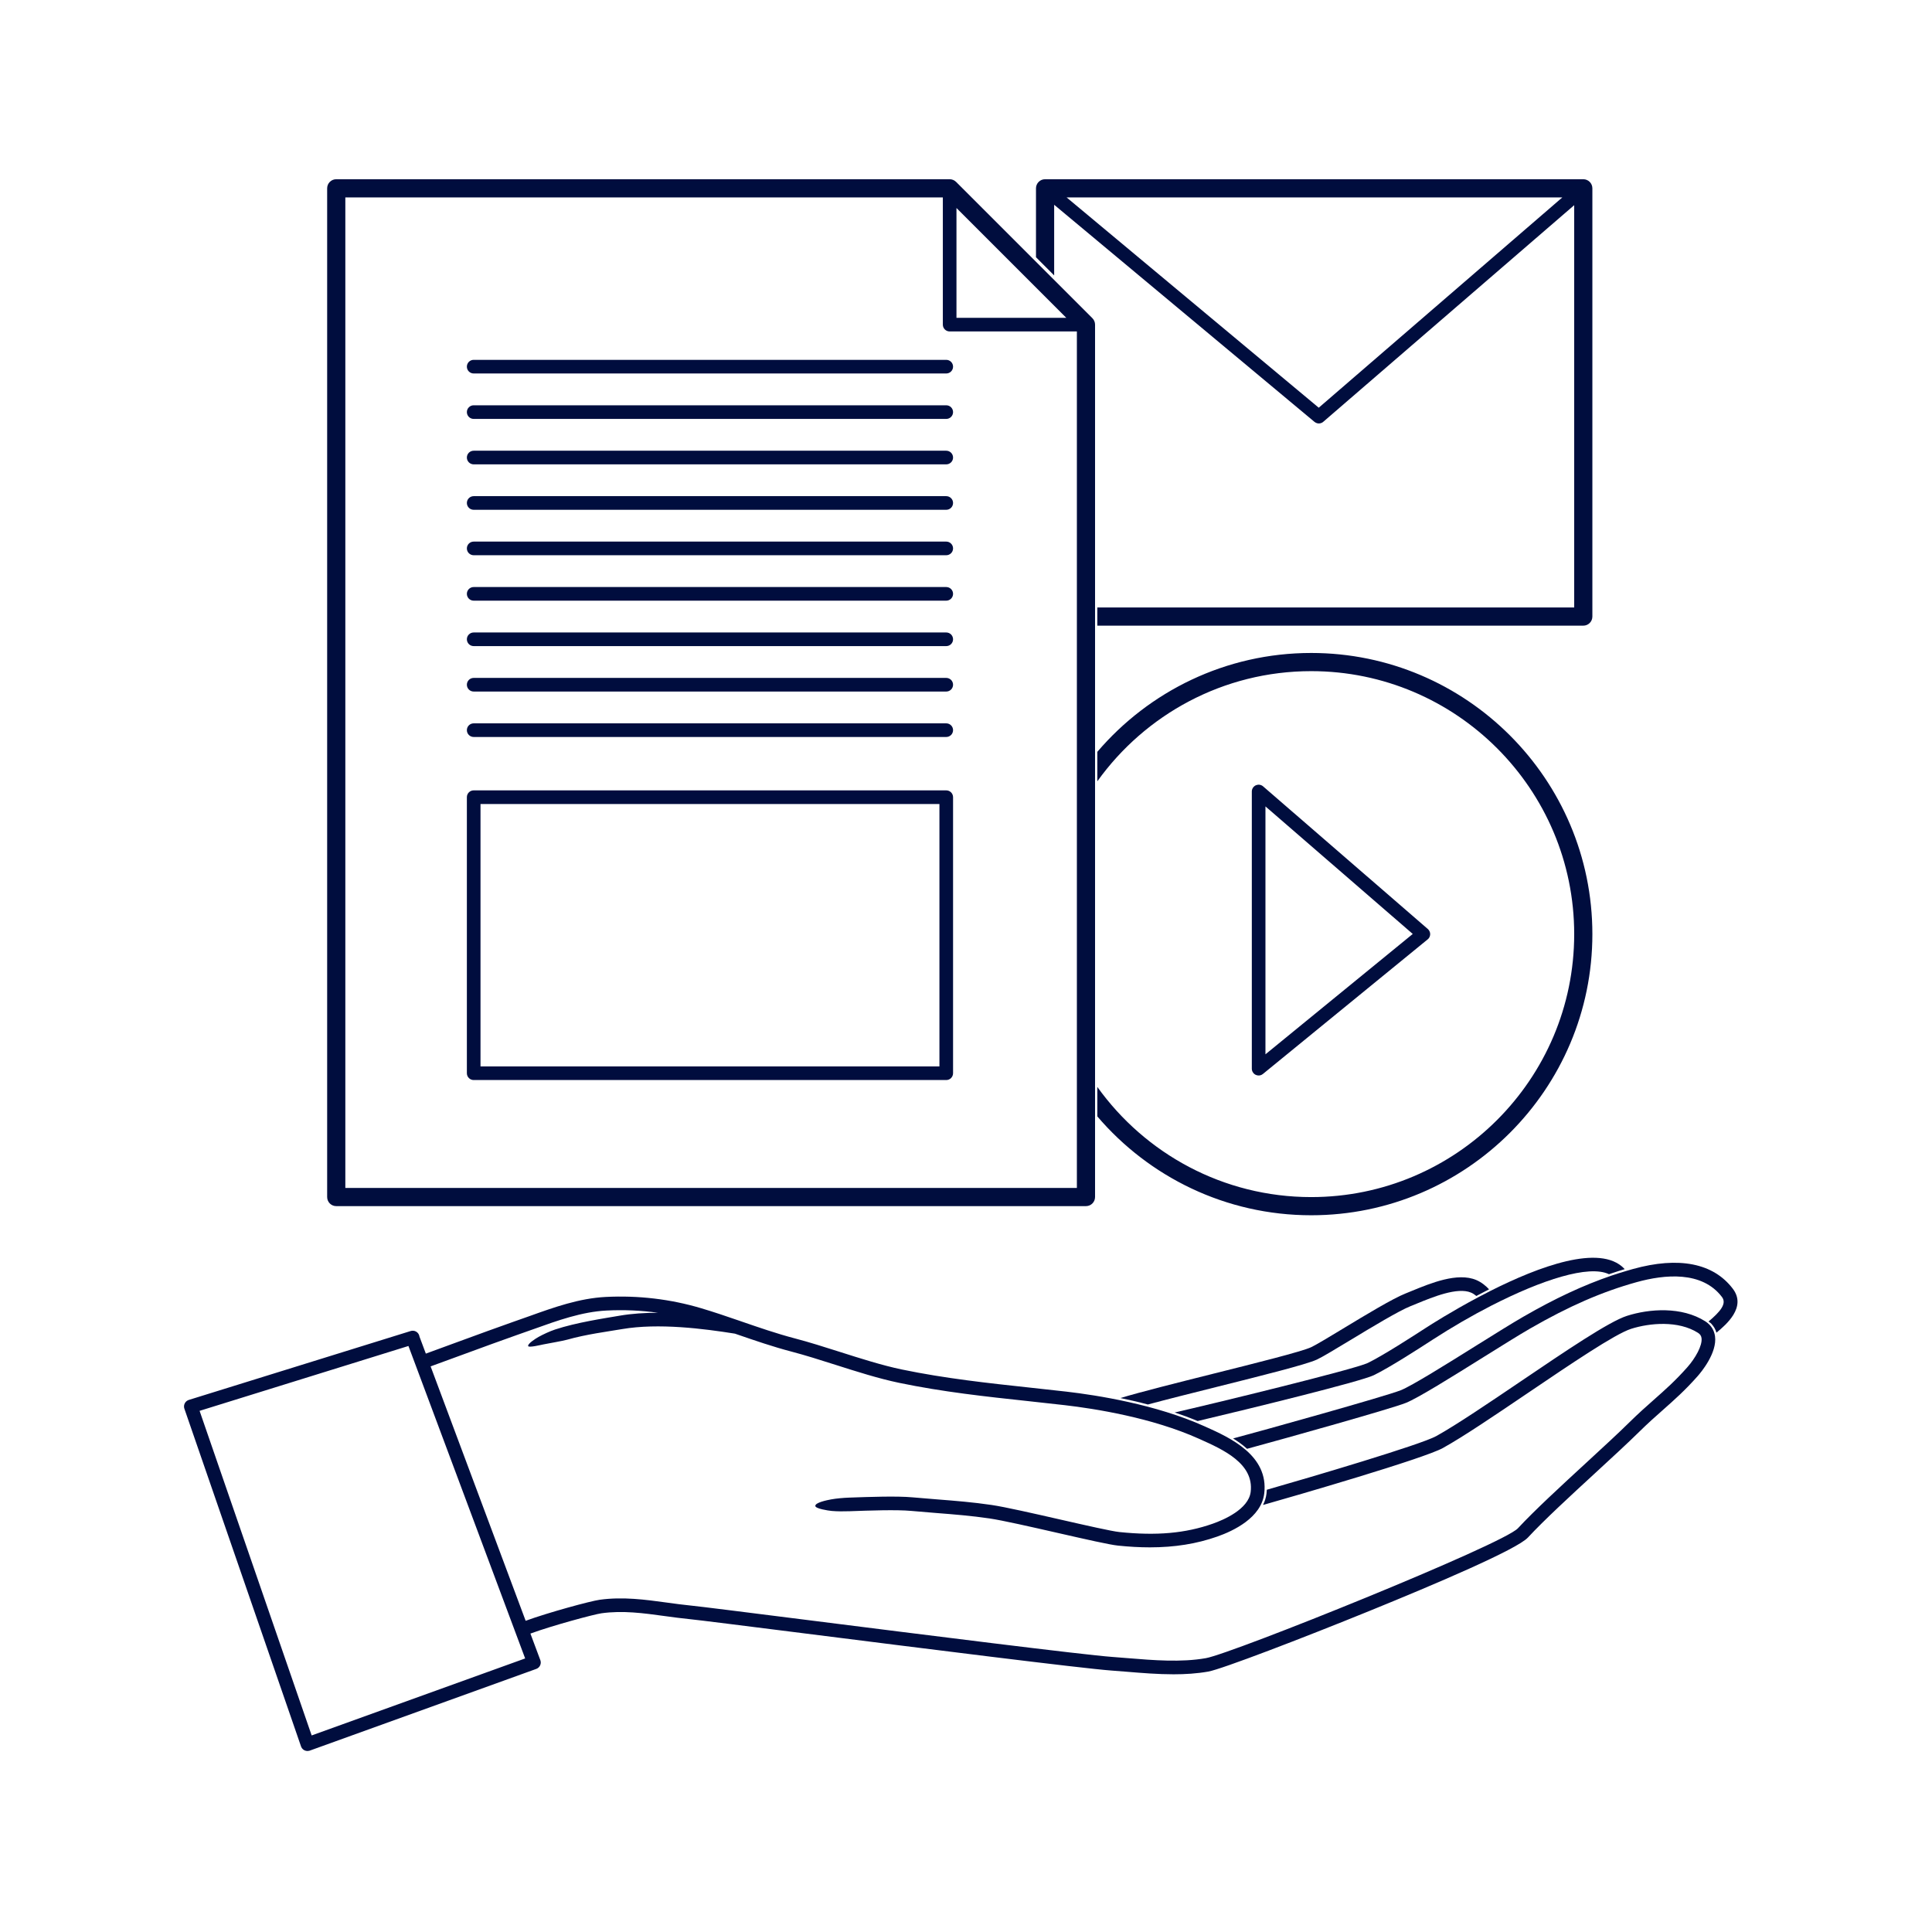
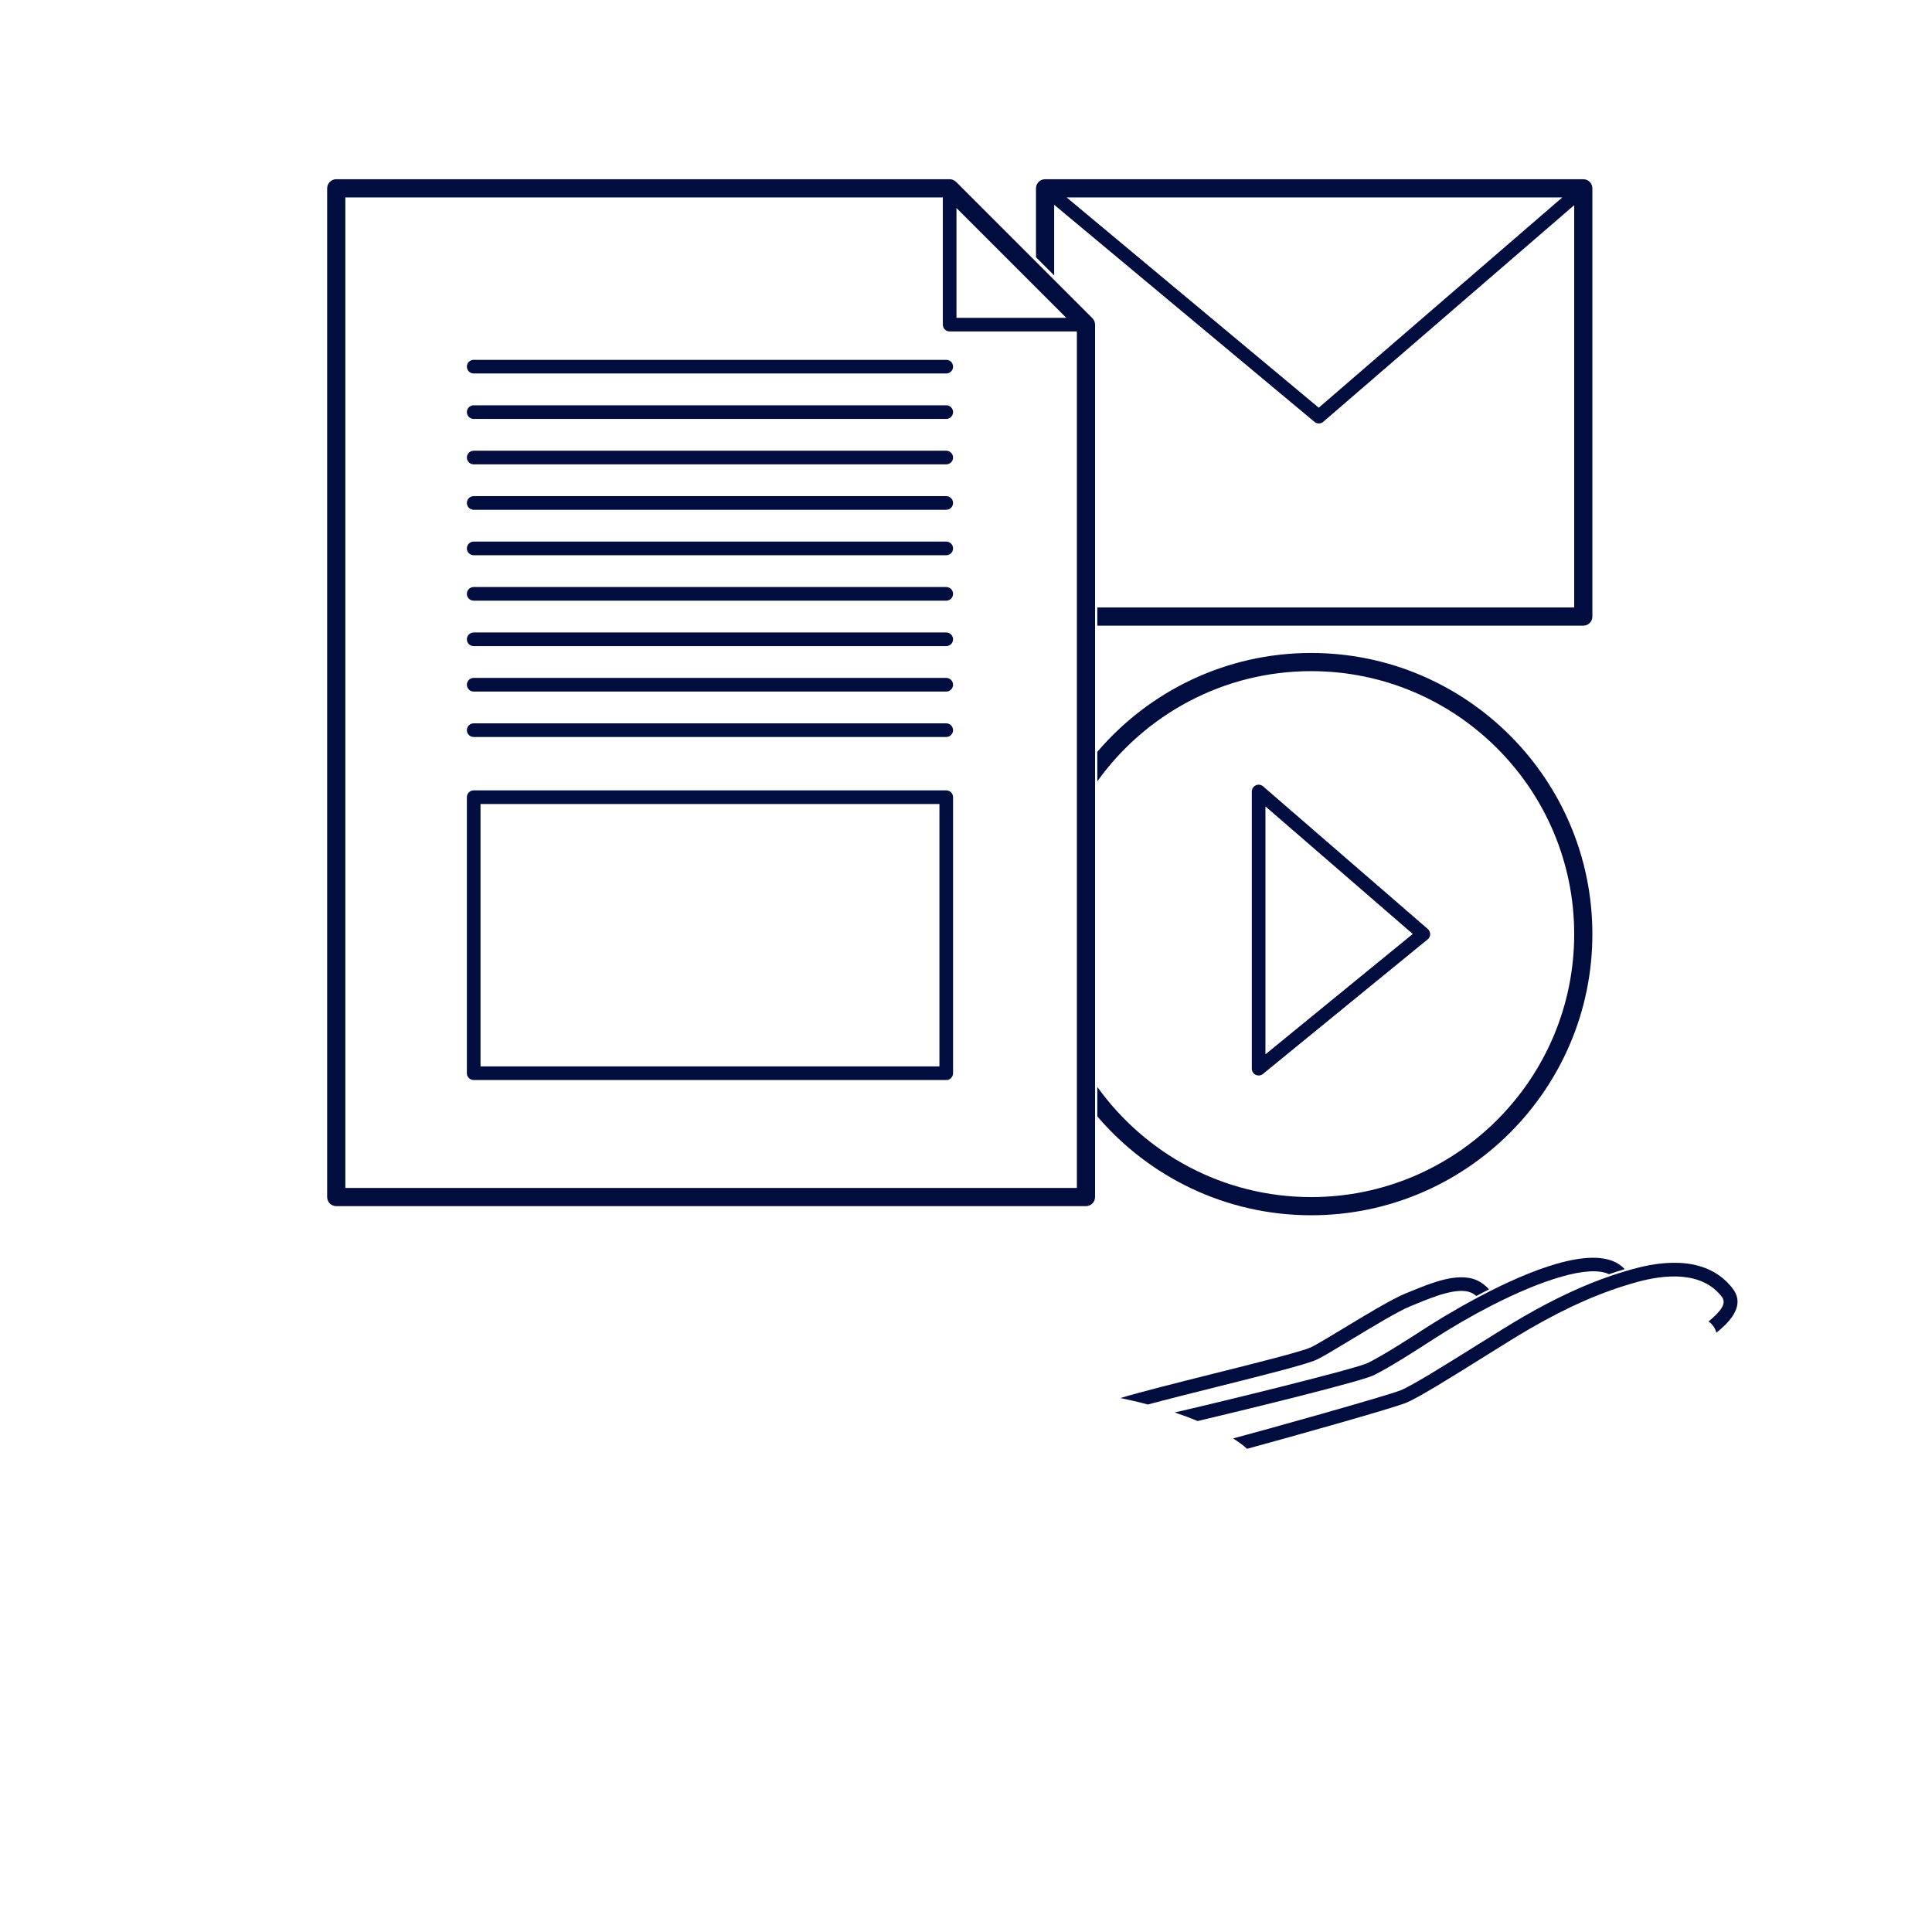
<svg xmlns="http://www.w3.org/2000/svg" version="1.1" x="0px" y="0px" width="850.39px" height="850.39px" viewBox="0 0 850.39 850.39" enable-background="new 0 0 850.39 850.39" xml:space="preserve">
  <g id="Mão">
-     <path fill="#000D3E" d="M754.88,588.13c-0.04-0.29-0.1-0.58-0.17-0.86c-0.47-2.04-1.59-3.78-3.28-5.09   c-0.26-0.2-0.529-0.4-0.819-0.58c-10.37-6.6-24.641-5.57-34.53-2.4c-7.88,2.53-26.78,15.33-46.8,28.881   c-13.86,9.38-28.19,19.079-37.07,24.02c-6.84,3.8-55.32,18.13-74.61,23.63c-0.02,0.55-0.069,1.12-0.14,1.7   c-0.22,1.8-0.76,3.47-1.54,5c14.22-4.021,70.82-20.42,79.2-25.08c9.12-5.07,22.92-14.42,37.53-24.31   c18.779-12.71,38.199-25.86,45.27-28.131c8.2-2.619,20.83-3.75,29.47,1.75c0.931,0.591,1.41,1.301,1.551,2.301   c0.46,3.279-2.771,8.91-6.19,12.779c-5.29,5.99-9.91,10.07-14.79,14.381c-3.33,2.949-6.78,6-10.7,9.859   c-4.939,4.88-11.76,11.15-18.97,17.79c-11.23,10.34-22.84,21.021-30.16,28.91c-6.59,7.12-125.76,55.13-137.33,57.17   c-10.93,1.93-22.95,0.94-34.56-0.01c-2.23-0.181-4.431-0.36-6.601-0.521c-12.859-0.93-83.27-9.81-134.68-16.3   c-26.32-3.32-47.12-5.95-50.6-6.28c-3.64-0.359-7.31-0.859-10.86-1.35c-9.52-1.3-19.37-2.65-29.57-1.23   c-4.04,0.561-22.67,5.62-32.56,9.25L189.54,601.43c0.39-0.15,0.82-0.3,1.28-0.47c2.74-1,6.51-2.38,10.61-3.88   c9.88-3.62,22.18-8.131,26.14-9.48c2.51-0.85,5.02-1.75,7.54-2.66c10.32-3.7,20.99-7.54,31.83-8.09   c7.65-0.39,15.24-0.06,22.69,0.98c-5.76,0-11.46,0.359-16.8,1.27c-6.934,1.186-19.097,2.991-28.479,6.092   c-2.337,0.772-5.267,2.139-7.288,3.261c-1.451,0.806-5,3.125-4.563,4.063c0.344,0.736,5.547-0.533,6.625-0.75   c2.171-0.438,8.522-1.522,10.495-2.081c8.461-2.397,17.7-3.555,24.22-4.674c16.02-2.73,35.96-0.18,49.65,2.01   c0.33,0.11,0.66,0.23,0.99,0.34c7.73,2.66,15.72,5.42,23.83,7.54c6.14,1.61,12.57,3.65,19.38,5.82   c9.37,2.99,19.07,6.07,28.03,7.939c19.3,4.021,38.36,6.07,56.799,8.051c5.301,0.569,10.78,1.16,16.171,1.79   c13.189,1.529,38.39,5.489,59.02,14.77l0.65,0.29c9.989,4.49,23.689,10.64,22.14,23.13c-0.95,7.66-11.99,12.33-16.69,13.98   c-12.05,4.239-24.729,5.37-41.109,3.67c-3.34-0.34-14.72-2.931-25.73-5.44c-12.06-2.75-24.529-5.59-30.529-6.479   c-8.2-1.21-15.891-1.82-24.03-2.46c-3.49-0.271-7.1-0.561-10.73-0.891c-6.95-0.64-19.07-0.199-27.93,0.12   c-2.38,0.08-5.688,0.368-7.917,0.783c-1.918,0.357-7.12,1.411-6.958,2.917c0.125,1.167,5.565,2.015,7.208,2.167   c2.329,0.216,5.477,0.213,7.887,0.123c8.69-0.31,20.59-0.75,27.16-0.14c3.67,0.34,7.3,0.63,10.81,0.909   c8.04,0.631,15.62,1.23,23.62,2.41c5.771,0.851,18.131,3.67,30.08,6.391c12.2,2.779,22.74,5.18,26.44,5.56   c4.93,0.51,9.59,0.771,14.04,0.771c10.96,0,20.6-1.561,29.68-4.75c7.15-2.511,19.34-8.301,20.66-18.9   c2.08-16.89-15.27-24.69-25.64-29.35l-0.65-0.29c-21.36-9.61-47.25-13.681-60.78-15.25c-5.42-0.631-10.92-1.221-16.229-1.79   c-18.29-1.971-37.2-4.011-56.22-7.96c-8.66-1.811-18.2-4.851-27.43-7.79c-6.59-2.091-13.39-4.261-19.68-5.9   c-7.89-2.07-15.77-4.79-23.4-7.42c-0.39-0.13-0.78-0.271-1.17-0.41c-0.02,0-0.04-0.01-0.07-0.02c-5.44-1.87-11.05-3.79-16.67-5.45   c-13.48-4-27.57-5.66-41.89-4.94c-11.72,0.601-22.81,4.58-33.55,8.431c-2.49,0.899-4.97,1.79-7.45,2.63   c-4.01,1.37-16.35,5.89-26.27,9.52c-4.47,1.641-9.04,3.32-11.92,4.37l-2.81-7.52v-0.011c-0.02-0.149-0.05-0.3-0.1-0.449   c-0.49-1.58-2.17-2.46-3.75-1.971l-97.67,30.33c-0.01,0-0.02,0.01-0.03,0.01c-0.02,0.011-0.04,0.011-0.06,0.021   c-0.13,0.05-0.25,0.1-0.37,0.16c-0.15,0.069-0.28,0.149-0.41,0.25c-0.13,0.09-0.25,0.189-0.36,0.31c-0.1,0.09-0.19,0.19-0.26,0.3   c-0.4,0.521-0.62,1.16-0.62,1.82c0,0.12,0.01,0.24,0.02,0.36c0,0.05,0.01,0.09,0.02,0.13c0.02,0.12,0.04,0.229,0.08,0.35   c0,0.021,0,0.03,0.01,0.05c0,0.011,0.01,0.021,0.01,0.03c0.01,0.021,0.01,0.04,0.02,0.061l51.27,148.449l0.07,0.21   c0.04,0.12,0.09,0.24,0.16,0.36c0.15,0.311,0.35,0.59,0.6,0.82c0.22,0.22,0.47,0.39,0.74,0.529c0.41,0.2,0.86,0.311,1.33,0.311   c0.25,0,0.49-0.03,0.74-0.09c0.08-0.021,0.16-0.04,0.24-0.07c0.01,0,0.03-0.01,0.04-0.01l99.69-35.96   c0.31-0.11,0.59-0.271,0.84-0.47c0.12-0.091,0.23-0.2,0.33-0.311c0.11-0.11,0.2-0.229,0.29-0.35c0.17-0.25,0.29-0.511,0.38-0.79   c0.01-0.04,0.02-0.08,0.03-0.11c0.07-0.26,0.11-0.52,0.11-0.79c0-0.08,0-0.17-0.01-0.26c-0.02-0.16-0.05-0.34-0.09-0.5   c-0.02-0.09-0.05-0.18-0.08-0.26c0-0.011-0.01-0.021-0.01-0.03l-4.36-11.68c9.56-3.521,28.04-8.49,31.28-8.94   c9.39-1.3,18.4-0.07,27.93,1.24c3.61,0.49,7.34,1,11.1,1.37c3.4,0.33,24.15,2.949,50.43,6.26c51.48,6.5,121.97,15.39,135,16.34   c2.14,0.15,4.33,0.33,6.54,0.51c6.87,0.57,13.88,1.141,20.81,1.141c5.16,0,10.29-0.32,15.28-1.2c5.84-1.03,41.351-14.65,70.9-26.67   c29.18-11.87,64.97-27.12,69.79-32.33c7.149-7.71,18.68-18.32,29.819-28.57c7.261-6.68,14.11-12.99,19.131-17.93   c3.8-3.75,7.18-6.75,10.46-9.64c5.02-4.45,9.77-8.641,15.31-14.91C748.7,604.06,755.91,595.48,754.88,588.13z M137.18,763.871   L87.85,621l91.93-28.551l2.58,6.891l1,2.68l47.79,127.96L137.18,763.871z" />
    <path fill="#000D3E" d="M755.71,586.43c-0.06,0.05-0.13,0.11-0.19,0.16c-0.489-1.601-1.079-2.589-2.27-3.949   c-0.24-0.29-0.95-0.711-1.23-0.951c5.181-4.35,8.15-7.87,5.921-10.8c-8.78-11.58-25.271-9.95-37.561-6.54   c-15.26,4.24-29.729,10.55-46.91,20.44c-4.75,2.739-12.3,7.449-20.29,12.439c-14.26,8.91-29.02,18.13-34.399,20.28   c-6.36,2.54-51.78,15.29-69.88,20.2c-1.881-1.721-3.98-3.221-6.141-4.561c12.67-3.359,67.19-18.58,73.79-21.21   c4.891-1.95,20.07-11.43,33.45-19.8c8.04-5.02,15.64-9.76,20.48-12.55c14.079-8.11,26.42-13.88,38.84-18.11   c2.069-0.7,4.14-1.359,6.22-1.97c1.08-0.33,2.15-0.64,3.229-0.94c20.19-5.6,35.391-2.6,43.95,8.69   C768.89,575.39,759.65,583.13,755.71,586.43z" />
    <path fill="#000D3E" d="M715.11,558.64c-1.94,0.57-3.86,1.19-5.79,1.84c-0.37,0.12-0.73,0.25-1.101,0.38   c-8.859-4.25-29.63,2.511-51.52,13.7c-0.07,0.03-0.141,0.07-0.21,0.1c-8.67,4.45-17.51,9.58-25.86,14.99   c-5.61,3.641-18.75,12.16-25.939,15.66c-5.73,2.79-54.561,14.74-77.54,20.18c-3.301-1.39-6.69-2.64-10.101-3.779   c15.74-3.551,79.38-19.04,85.01-21.79c6.86-3.34,20.261-12.03,25.311-15.3c2.45-1.591,11.56-7.391,23.149-13.551   c1.79-0.96,3.641-1.92,5.53-2.87c21.3-10.739,48.181-20.77,58.771-9.899C714.93,558.41,715.02,558.52,715.11,558.64z" />
    <path fill="#000D3E" d="M655.43,567.51c-1.68,0.85-3.319,1.71-4.91,2.56c-0.229,0.12-0.46,0.25-0.689,0.37   c-0.69-0.59-1.49-1.13-2.38-1.5c-5.94-2.5-16.76,1.95-23.92,4.891c-0.94,0.39-1.83,0.75-2.65,1.079   c-5.2,2.07-17.08,9.25-26.62,15.021c-6.84,4.13-12.25,7.4-14.67,8.52c-4.689,2.16-24,6.99-44.439,12.11   c-10.58,2.65-21.37,5.35-29.9,7.64c-4.12-1.1-8.18-2.029-12.08-2.84c8.8-2.67,24.9-6.7,40.521-10.62   c19.279-4.819,39.21-9.81,43.39-11.739c2.12-0.98,7.93-4.49,14.08-8.21c10.229-6.19,21.83-13.2,27.49-15.45   c0.81-0.33,1.68-0.681,2.6-1.061c8.56-3.52,20.29-8.34,28.53-4.87C652.22,564.44,654.11,566.1,655.43,567.51z" />
  </g>
  <g id="Play">
    <path fill="#000D3E" d="M577.15,287.41c-37.65,0-71.431,16.9-94.15,43.52v12.97c21.02-29.34,55.39-48.49,94.15-48.49   c63.819,0,115.75,51.93,115.75,115.75c0,63.83-51.931,115.75-115.75,115.75c-38.761,0-73.131-19.149-94.15-48.489V491.4   c22.72,26.61,56.5,43.51,94.15,43.51c68.229,0,123.75-55.51,123.75-123.75C700.9,342.93,645.38,287.41,577.15,287.41z" />
    <path fill="#000D3E" d="M629.48,410.85c-0.011-0.11-0.021-0.21-0.051-0.31c-0.01-0.09-0.04-0.18-0.069-0.27   c-0.13-0.42-0.36-0.83-0.69-1.16c-0.06-0.08-0.13-0.15-0.21-0.21l-0.13-0.11l-72.37-62.67c-0.07-0.06-0.14-0.12-0.22-0.17   c-0.07-0.06-0.15-0.11-0.23-0.15c-0.109-0.07-0.22-0.12-0.34-0.17c-0.09-0.04-0.18-0.07-0.28-0.1c-0.06-0.02-0.13-0.04-0.199-0.06   c-0.061-0.01-0.11-0.02-0.171-0.03c-0.069-0.02-0.14-0.03-0.21-0.03c-0.1-0.01-0.21-0.02-0.31-0.02s-0.21,0.01-0.31,0.02   c-0.2,0.02-0.391,0.05-0.57,0.12c-0.14,0.03-0.271,0.09-0.4,0.15c-0.08,0.04-0.16,0.07-0.229,0.12   c-0.09,0.05-0.181,0.11-0.271,0.18c-0.09,0.06-0.17,0.13-0.25,0.21c-0.069,0.05-0.13,0.11-0.18,0.19   c-0.021,0.01-0.04,0.03-0.06,0.05c-0.061,0.07-0.12,0.14-0.171,0.22c-0.06,0.07-0.109,0.15-0.149,0.23   c-0.07,0.11-0.12,0.22-0.17,0.34c-0.04,0.09-0.07,0.18-0.101,0.28c-0.02,0.06-0.04,0.13-0.06,0.2c-0.01,0.06-0.021,0.11-0.03,0.17   c-0.02,0.07-0.03,0.14-0.03,0.21c-0.01,0.1-0.02,0.21-0.02,0.31v122c0,0.1,0.01,0.21,0.02,0.31c0.011,0.11,0.03,0.21,0.051,0.32   c0.02,0.09,0.04,0.18,0.069,0.26c0.03,0.101,0.061,0.19,0.101,0.28c0.029,0.061,0.06,0.13,0.09,0.19   c0.09,0.189,0.21,0.37,0.35,0.54c0.16,0.199,0.351,0.369,0.551,0.52c0.069,0.05,0.14,0.1,0.21,0.14   c0.09,0.061,0.18,0.11,0.279,0.15c0.4,0.19,0.84,0.29,1.28,0.29c0.1,0,0.21-0.01,0.31-0.02c0.11-0.011,0.21-0.021,0.32-0.051   c0.09-0.02,0.18-0.04,0.26-0.069c0.091-0.021,0.19-0.061,0.28-0.101c0.061-0.029,0.13-0.06,0.19-0.09   c0.189-0.09,0.37-0.21,0.54-0.35l0.01-0.011l72.37-59.12c0.06-0.05,0.12-0.1,0.18-0.15c0.03-0.02,0.05-0.04,0.07-0.06   c0.09-0.08,0.17-0.16,0.239-0.24c0.011-0.01,0.021-0.03,0.03-0.04c0.05-0.05,0.09-0.1,0.13-0.16c0.051-0.07,0.09-0.14,0.13-0.21   c0.061-0.09,0.11-0.18,0.16-0.28c0.05-0.11,0.09-0.22,0.13-0.33c0.021-0.08,0.051-0.16,0.061-0.24c0.04-0.13,0.06-0.26,0.07-0.39   c0.01-0.09,0.02-0.19,0.02-0.29v-0.05C629.5,411.04,629.49,410.94,629.48,410.85z M557,464.07V354.95l64.84,56.14L557,464.07z" />
  </g>
  <g id="Envelope">
    <path fill="#000D3E" d="M696.9,78.89H460c-2.21,0-4,1.79-4,4v30.34l8,8v-31.1l114.46,95.46l0.12,0.1c0.39,0.32,0.83,0.53,1.29,0.63   c0.11,0.03,0.21,0.04,0.32,0.05c0.1,0.01,0.21,0.02,0.31,0.02c0.11,0,0.21-0.01,0.32-0.02c0.64-0.07,1.26-0.34,1.75-0.81   L692.9,90.31v177.08H483v8h213.9c2.21,0,4-1.79,4-4V82.89C700.9,80.68,699.11,78.89,696.9,78.89z M580.46,179.46L469.47,86.89   h218.21L580.46,179.46z" />
  </g>
  <g id="Documento">
    <path fill="#000D3E" d="M480.83,140.06l-60-60c-0.78-0.78-1.81-1.17-2.83-1.17H148c-2.21,0-4,1.79-4,4v444c0,2.21,1.79,4,4,4h330   c2.21,0,4-1.79,4-4v-384C482,141.87,481.61,140.84,480.83,140.06z M469.34,139.89H421V91.55L469.34,139.89z M474,145.89v377H152   v-436h263l0,0v56c0,1.66,1.34,3,3,3H474L474,145.89z" />
    <path fill="#000D3E" d="M416.5,324.39h-208c-1.657,0-3-1.343-3-3s1.343-3,3-3h208c1.657,0,3,1.343,3,3S418.157,324.39,416.5,324.39   z" />
    <path fill="#000D3E" d="M416.5,304.39h-208c-1.657,0-3-1.343-3-3s1.343-3,3-3h208c1.657,0,3,1.343,3,3S418.157,304.39,416.5,304.39   z" />
    <path fill="#000D3E" d="M416.5,284.39h-208c-1.657,0-3-1.343-3-3s1.343-3,3-3h208c1.657,0,3,1.343,3,3S418.157,284.39,416.5,284.39   z" />
    <path fill="#000D3E" d="M416.5,264.39h-208c-1.657,0-3-1.343-3-3s1.343-3,3-3h208c1.657,0,3,1.343,3,3S418.157,264.39,416.5,264.39   z" />
    <path fill="#000D3E" d="M416.5,244.39h-208c-1.657,0-3-1.343-3-3s1.343-3,3-3h208c1.657,0,3,1.343,3,3S418.157,244.39,416.5,244.39   z" />
    <path fill="#000D3E" d="M416.5,224.39h-208c-1.657,0-3-1.343-3-3s1.343-3,3-3h208c1.657,0,3,1.343,3,3S418.157,224.39,416.5,224.39   z" />
    <path fill="#000D3E" d="M416.5,204.39h-208c-1.657,0-3-1.343-3-3s1.343-3,3-3h208c1.657,0,3,1.343,3,3S418.157,204.39,416.5,204.39   z" />
    <path fill="#000D3E" d="M416.5,184.39h-208c-1.657,0-3-1.343-3-3s1.343-3,3-3h208c1.657,0,3,1.343,3,3S418.157,184.39,416.5,184.39   z" />
    <path fill="#000D3E" d="M416.5,164.39h-208c-1.657,0-3-1.343-3-3s1.343-3,3-3h208c1.657,0,3,1.343,3,3S418.157,164.39,416.5,164.39   z" />
    <path fill="#000D3E" d="M416.5,347.89h-208c-1.66,0-3,1.34-3,3v121.5c0,1.66,1.34,3,3,3h208c1.66,0,3-1.34,3-3v-121.5   C419.5,349.23,418.16,347.89,416.5,347.89z M413.5,469.39h-202v-115.5h202V469.39z" />
  </g>
</svg>